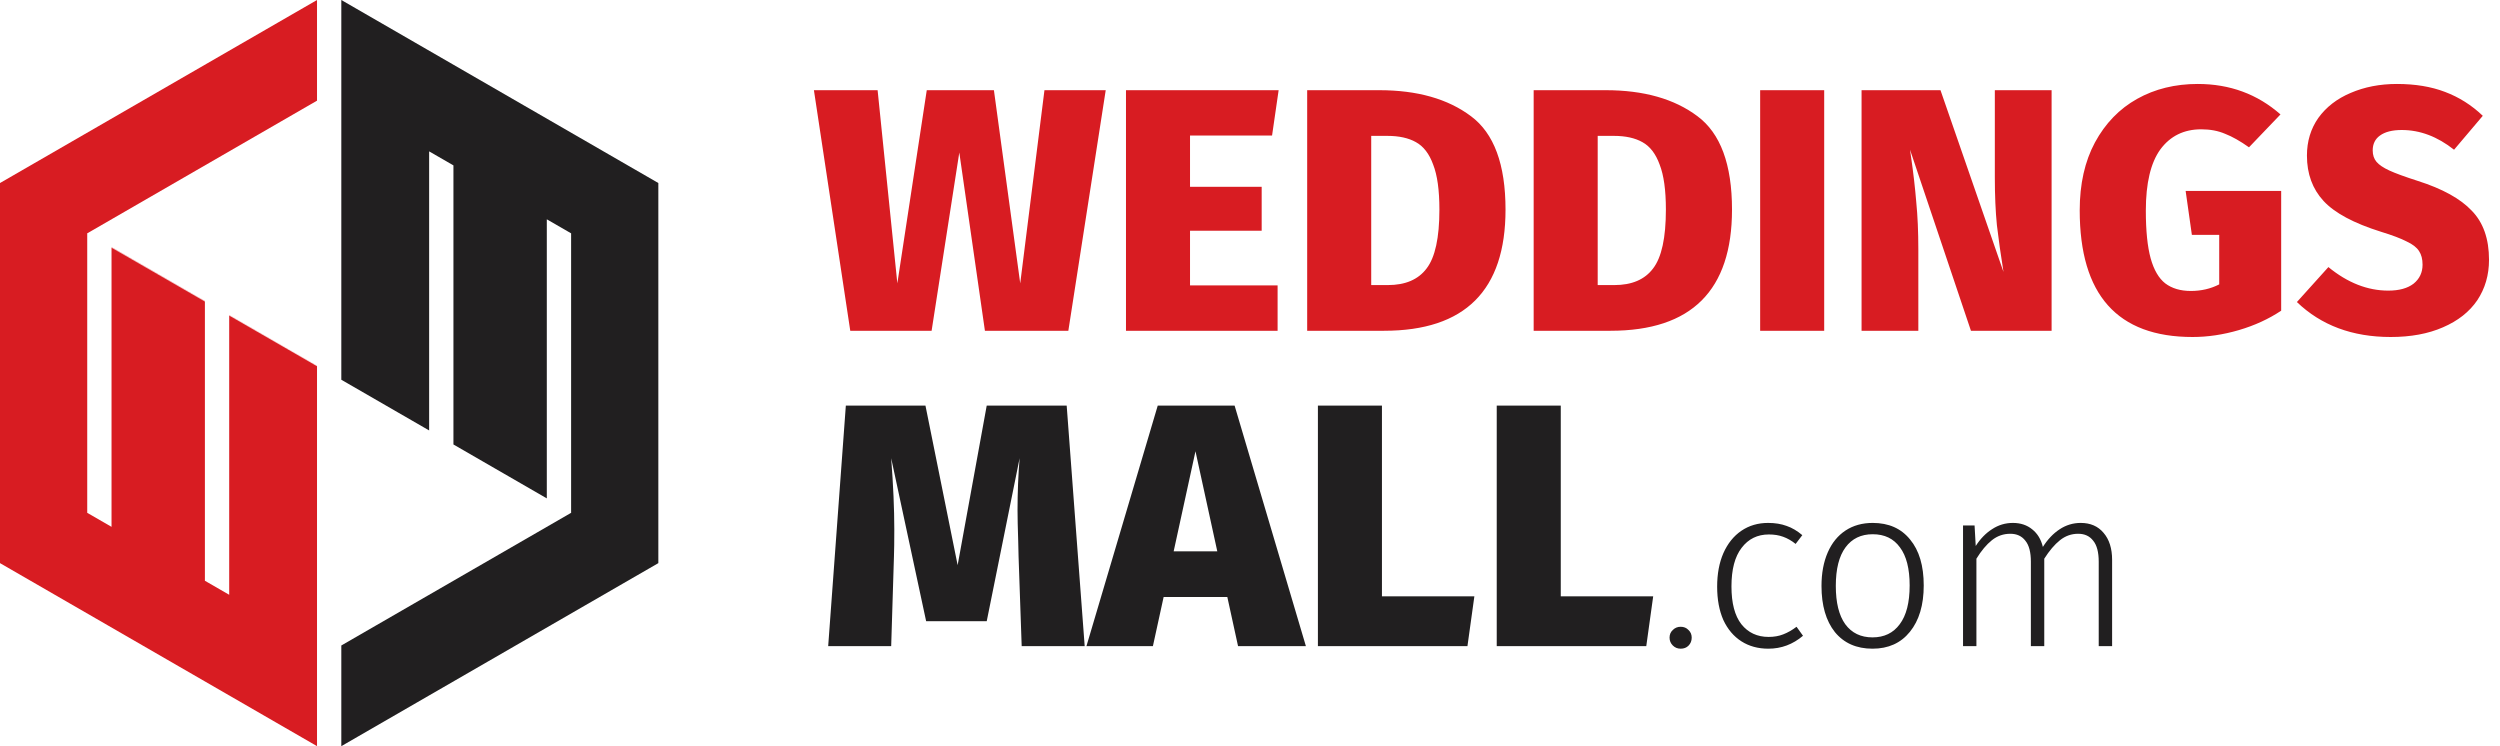
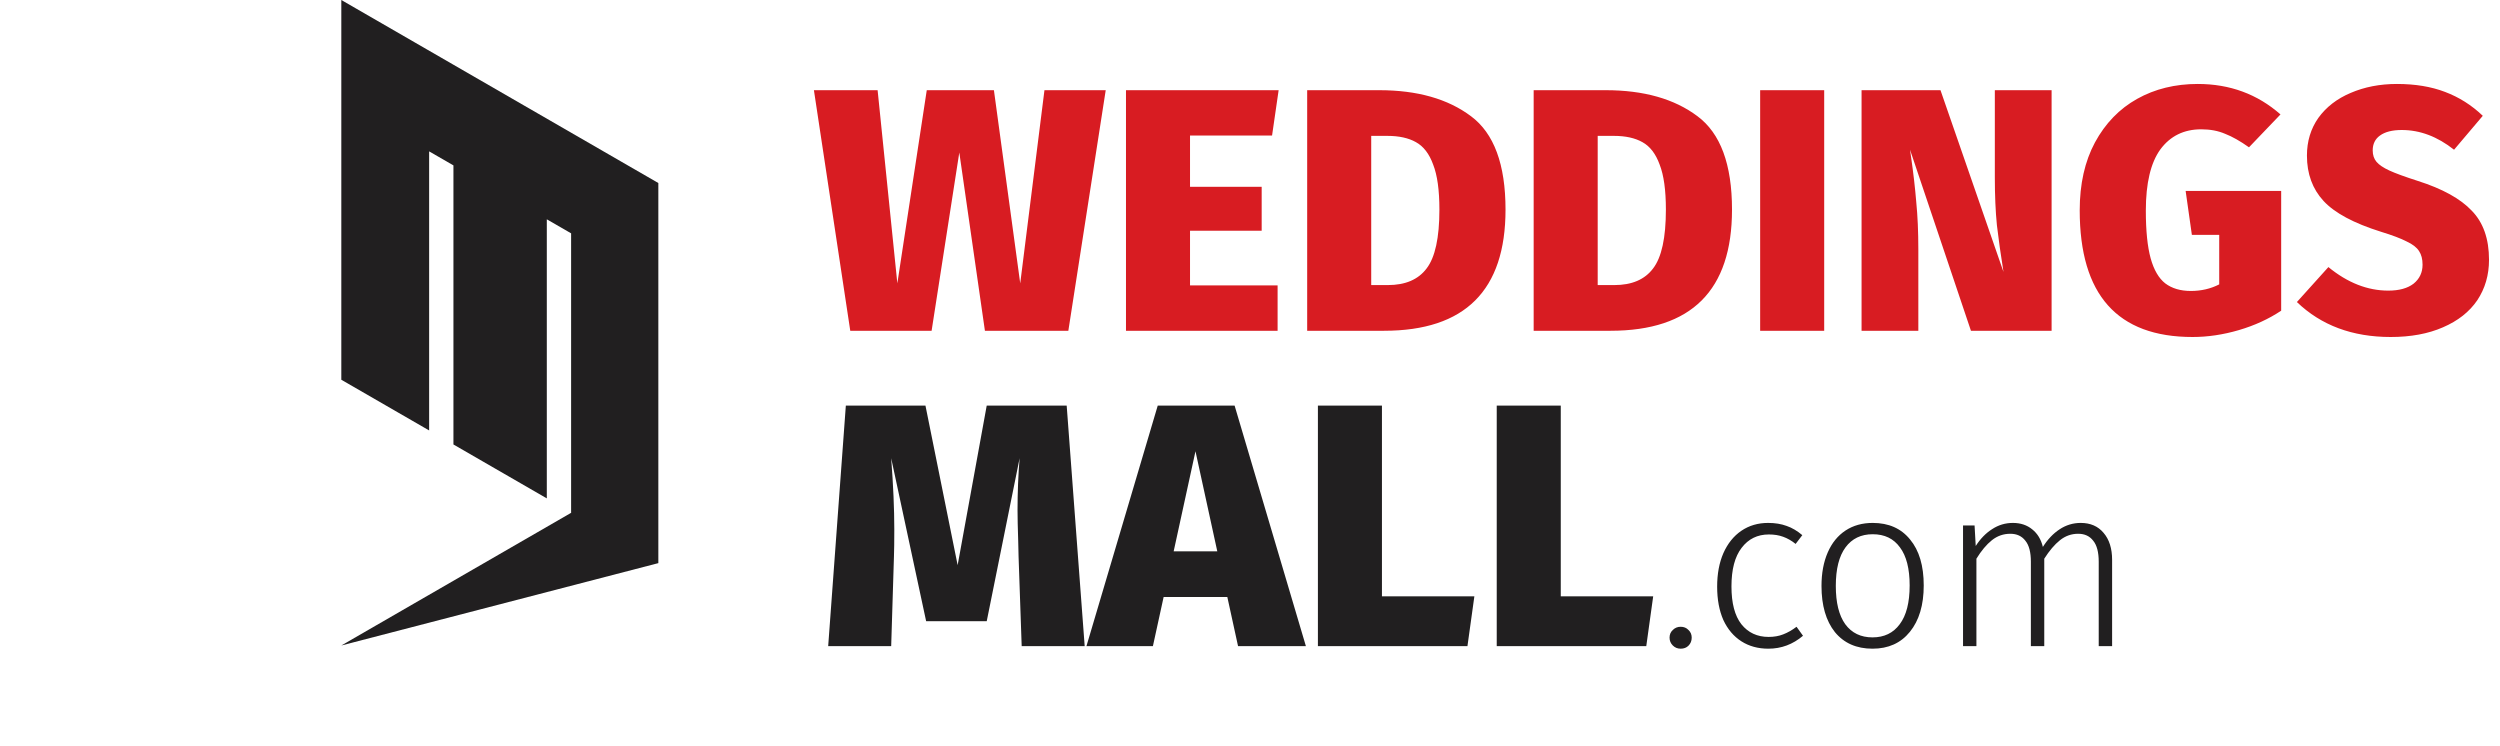
<svg xmlns="http://www.w3.org/2000/svg" width="325" height="97" viewBox="0 0 325 97" fill="none">
-   <path fill-rule="evenodd" clip-rule="evenodd" d="M41.212 0L0 23.794V73.206L41.212 97V83.914L41.213 47.61L29.796 41.023V77.322L26.637 75.499V39.201L14.499 32.198V68.49L11.34 66.667V30.375L11.333 30.372L11.333 66.663V30.337L41.212 13.086V0ZM29.796 40.952L41.213 47.543V47.558L29.796 40.971V40.952ZM14.499 32.12L26.637 39.128V39.149L14.499 32.146V32.12Z" fill="#D81C22" />
-   <path fill-rule="evenodd" clip-rule="evenodd" d="M44.371 83.914V97L85.584 73.206V23.794L44.371 0V13.086L44.371 49.367L55.788 55.958V19.678L58.947 21.501V57.782L71.085 64.79V28.51L74.244 30.333V66.614L74.251 66.618L74.251 66.663L44.371 83.914Z" fill="#211F20" />
+   <path fill-rule="evenodd" clip-rule="evenodd" d="M44.371 83.914L85.584 73.206V23.794L44.371 0V13.086L44.371 49.367L55.788 55.958V19.678L58.947 21.501V57.782L71.085 64.79V28.51L74.244 30.333V66.614L74.251 66.618L74.251 66.663L44.371 83.914Z" fill="#211F20" />
  <path d="M143.744 11.725L138.884 43H128.039L124.709 19.825L121.109 43H110.534L105.809 11.725H114.089L116.654 36.835L120.479 11.725H129.209L132.629 36.835L135.779 11.725H143.744ZM166.223 11.725L165.368 17.62H154.703V24.28H164.018V29.995H154.703V37.105H166.088V43H146.378V11.725H166.223ZM179.293 11.725C184.243 11.725 188.218 12.85 191.218 15.1C194.218 17.32 195.718 21.37 195.718 27.25C195.718 37.75 190.453 43 179.923 43H169.933V11.725H179.293ZM178.258 17.665V37.06H180.418C182.698 37.06 184.378 36.34 185.458 34.9C186.568 33.46 187.123 30.91 187.123 27.25C187.123 24.73 186.853 22.78 186.313 21.4C185.803 19.99 185.053 19.015 184.063 18.475C183.103 17.935 181.873 17.665 180.373 17.665H178.258ZM208.736 11.725C213.686 11.725 217.661 12.85 220.661 15.1C223.661 17.32 225.161 21.37 225.161 27.25C225.161 37.75 219.896 43 209.366 43H199.376V11.725H208.736ZM207.701 17.665V37.06H209.861C212.141 37.06 213.821 36.34 214.901 34.9C216.011 33.46 216.566 30.91 216.566 27.25C216.566 24.73 216.296 22.78 215.756 21.4C215.246 19.99 214.496 19.015 213.506 18.475C212.546 17.935 211.316 17.665 209.816 17.665H207.701ZM237.145 11.725V43H228.82V11.725H237.145ZM266.708 43H256.223L248.303 19.465L248.438 20.41C248.738 22.48 248.963 24.43 249.113 26.26C249.293 28.06 249.383 30.115 249.383 32.425V43H242.003V11.725H252.263L260.453 35.35C260.093 33.1 259.808 31.075 259.598 29.275C259.418 27.475 259.328 25.405 259.328 23.065V11.725H266.708V43ZM285.708 10.915C289.878 10.915 293.463 12.235 296.463 14.875L292.368 19.15C291.228 18.34 290.193 17.755 289.263 17.395C288.363 17.005 287.328 16.81 286.158 16.81C283.908 16.81 282.138 17.68 280.848 19.42C279.588 21.16 278.958 23.815 278.958 27.385C278.958 29.995 279.168 32.065 279.588 33.595C280.008 35.095 280.638 36.175 281.478 36.835C282.348 37.495 283.458 37.825 284.808 37.825C286.158 37.825 287.388 37.54 288.498 36.97V30.535H284.943L284.133 24.82H296.553V40.39C294.933 41.47 293.103 42.31 291.063 42.91C289.023 43.51 287.013 43.81 285.033 43.81C275.253 43.81 270.363 38.32 270.363 27.34C270.363 23.92 271.023 20.98 272.343 18.52C273.693 16.03 275.523 14.14 277.833 12.85C280.143 11.56 282.768 10.915 285.708 10.915ZM311.602 10.915C313.972 10.915 316.057 11.26 317.857 11.95C319.687 12.64 321.322 13.675 322.762 15.055L319.027 19.465C316.867 17.755 314.602 16.9 312.232 16.9C311.002 16.9 310.057 17.14 309.397 17.62C308.767 18.07 308.452 18.715 308.452 19.555C308.452 20.155 308.617 20.65 308.947 21.04C309.277 21.43 309.832 21.805 310.612 22.165C311.392 22.525 312.622 22.975 314.302 23.515C317.512 24.535 319.852 25.825 321.322 27.385C322.822 28.915 323.572 31.045 323.572 33.775C323.572 35.755 323.062 37.51 322.042 39.04C321.022 40.54 319.537 41.71 317.587 42.55C315.667 43.39 313.402 43.81 310.792 43.81C305.812 43.81 301.747 42.295 298.597 39.265L302.692 34.72C305.182 36.76 307.777 37.78 310.477 37.78C311.887 37.78 312.982 37.48 313.762 36.88C314.542 36.25 314.932 35.425 314.932 34.405C314.932 33.685 314.782 33.1 314.482 32.65C314.182 32.17 313.642 31.75 312.862 31.39C312.112 31 311.002 30.58 309.532 30.13C305.992 29.02 303.502 27.685 302.062 26.125C300.622 24.565 299.902 22.6 299.902 20.23C299.902 18.37 300.397 16.735 301.387 15.325C302.407 13.915 303.802 12.835 305.572 12.085C307.372 11.305 309.382 10.915 311.602 10.915Z" fill="#D81C22" />
  <path d="M141.009 84H132.819L132.414 72.345L132.369 70.41C132.309 68.61 132.279 67.245 132.279 66.315C132.279 64.065 132.369 61.815 132.549 59.565L128.274 80.76H120.399L115.854 59.565C116.124 63.075 116.259 66.165 116.259 68.835C116.259 70.365 116.244 71.535 116.214 72.345L115.854 84H107.664L109.959 52.725H120.309L124.494 73.47L128.274 52.725H138.669L141.009 84ZM160.947 84L159.552 77.61H151.272L149.877 84H141.237L150.507 52.725H160.497L169.767 84H160.947ZM152.577 71.67H158.247L155.412 58.665L152.577 71.67ZM179.653 52.725V77.52H191.668L190.768 84H171.328V52.725H179.653ZM202.9 52.725V77.52H214.915L214.015 84H194.575V52.725H202.9ZM218.482 81.48C218.902 81.48 219.242 81.62 219.502 81.9C219.782 82.16 219.922 82.49 219.922 82.89C219.922 83.31 219.782 83.66 219.502 83.94C219.242 84.2 218.902 84.33 218.482 84.33C218.082 84.33 217.742 84.19 217.462 83.91C217.182 83.63 217.042 83.29 217.042 82.89C217.042 82.49 217.182 82.16 217.462 81.9C217.742 81.62 218.082 81.48 218.482 81.48ZM229.86 67.98C230.76 67.98 231.56 68.11 232.26 68.37C232.96 68.61 233.64 69.01 234.3 69.57L233.43 70.71C232.91 70.29 232.37 69.98 231.81 69.78C231.27 69.58 230.65 69.48 229.95 69.48C228.47 69.48 227.29 70.06 226.41 71.22C225.53 72.36 225.09 74.03 225.09 76.23C225.09 78.41 225.52 80.05 226.38 81.15C227.26 82.25 228.44 82.8 229.92 82.8C230.62 82.8 231.25 82.69 231.81 82.47C232.39 82.25 232.97 81.92 233.55 81.48L234.39 82.65C233.07 83.77 231.57 84.33 229.89 84.33C228.55 84.33 227.38 84.01 226.38 83.37C225.38 82.73 224.6 81.81 224.04 80.61C223.5 79.39 223.23 77.94 223.23 76.26C223.23 74.6 223.5 73.15 224.04 71.91C224.6 70.65 225.38 69.68 226.38 69C227.38 68.32 228.54 67.98 229.86 67.98ZM243.455 67.98C245.535 67.98 247.155 68.7 248.315 70.14C249.495 71.56 250.085 73.55 250.085 76.11C250.085 78.65 249.485 80.66 248.285 82.14C247.105 83.6 245.485 84.33 243.425 84.33C241.345 84.33 239.715 83.61 238.535 82.17C237.375 80.71 236.795 78.71 236.795 76.17C236.795 74.51 237.065 73.06 237.605 71.82C238.145 70.58 238.915 69.63 239.915 68.97C240.915 68.31 242.095 67.98 243.455 67.98ZM243.455 69.45C241.935 69.45 240.755 70.02 239.915 71.16C239.075 72.3 238.655 73.97 238.655 76.17C238.655 78.35 239.065 80.01 239.885 81.15C240.725 82.29 241.905 82.86 243.425 82.86C244.945 82.86 246.125 82.29 246.965 81.15C247.825 80.01 248.255 78.33 248.255 76.11C248.255 73.93 247.835 72.28 246.995 71.16C246.175 70.02 244.995 69.45 243.455 69.45ZM270.494 67.98C271.754 67.98 272.744 68.41 273.464 69.27C274.204 70.13 274.574 71.3 274.574 72.78V84H272.834V73.02C272.834 71.78 272.594 70.87 272.114 70.29C271.654 69.69 271.004 69.39 270.164 69.39C269.284 69.39 268.494 69.67 267.794 70.23C267.094 70.79 266.414 71.59 265.754 72.63V84H264.014V73.02C264.014 71.78 263.774 70.87 263.294 70.29C262.834 69.69 262.184 69.39 261.344 69.39C260.444 69.39 259.644 69.67 258.944 70.23C258.244 70.79 257.574 71.59 256.934 72.63V84H255.194V68.31H256.694L256.844 70.98C257.444 70.04 258.154 69.31 258.974 68.79C259.794 68.25 260.694 67.98 261.674 67.98C262.674 67.98 263.514 68.26 264.194 68.82C264.874 69.36 265.334 70.12 265.574 71.1C266.194 70.12 266.914 69.36 267.734 68.82C268.574 68.26 269.494 67.98 270.494 67.98Z" fill="#211F20" />
</svg>